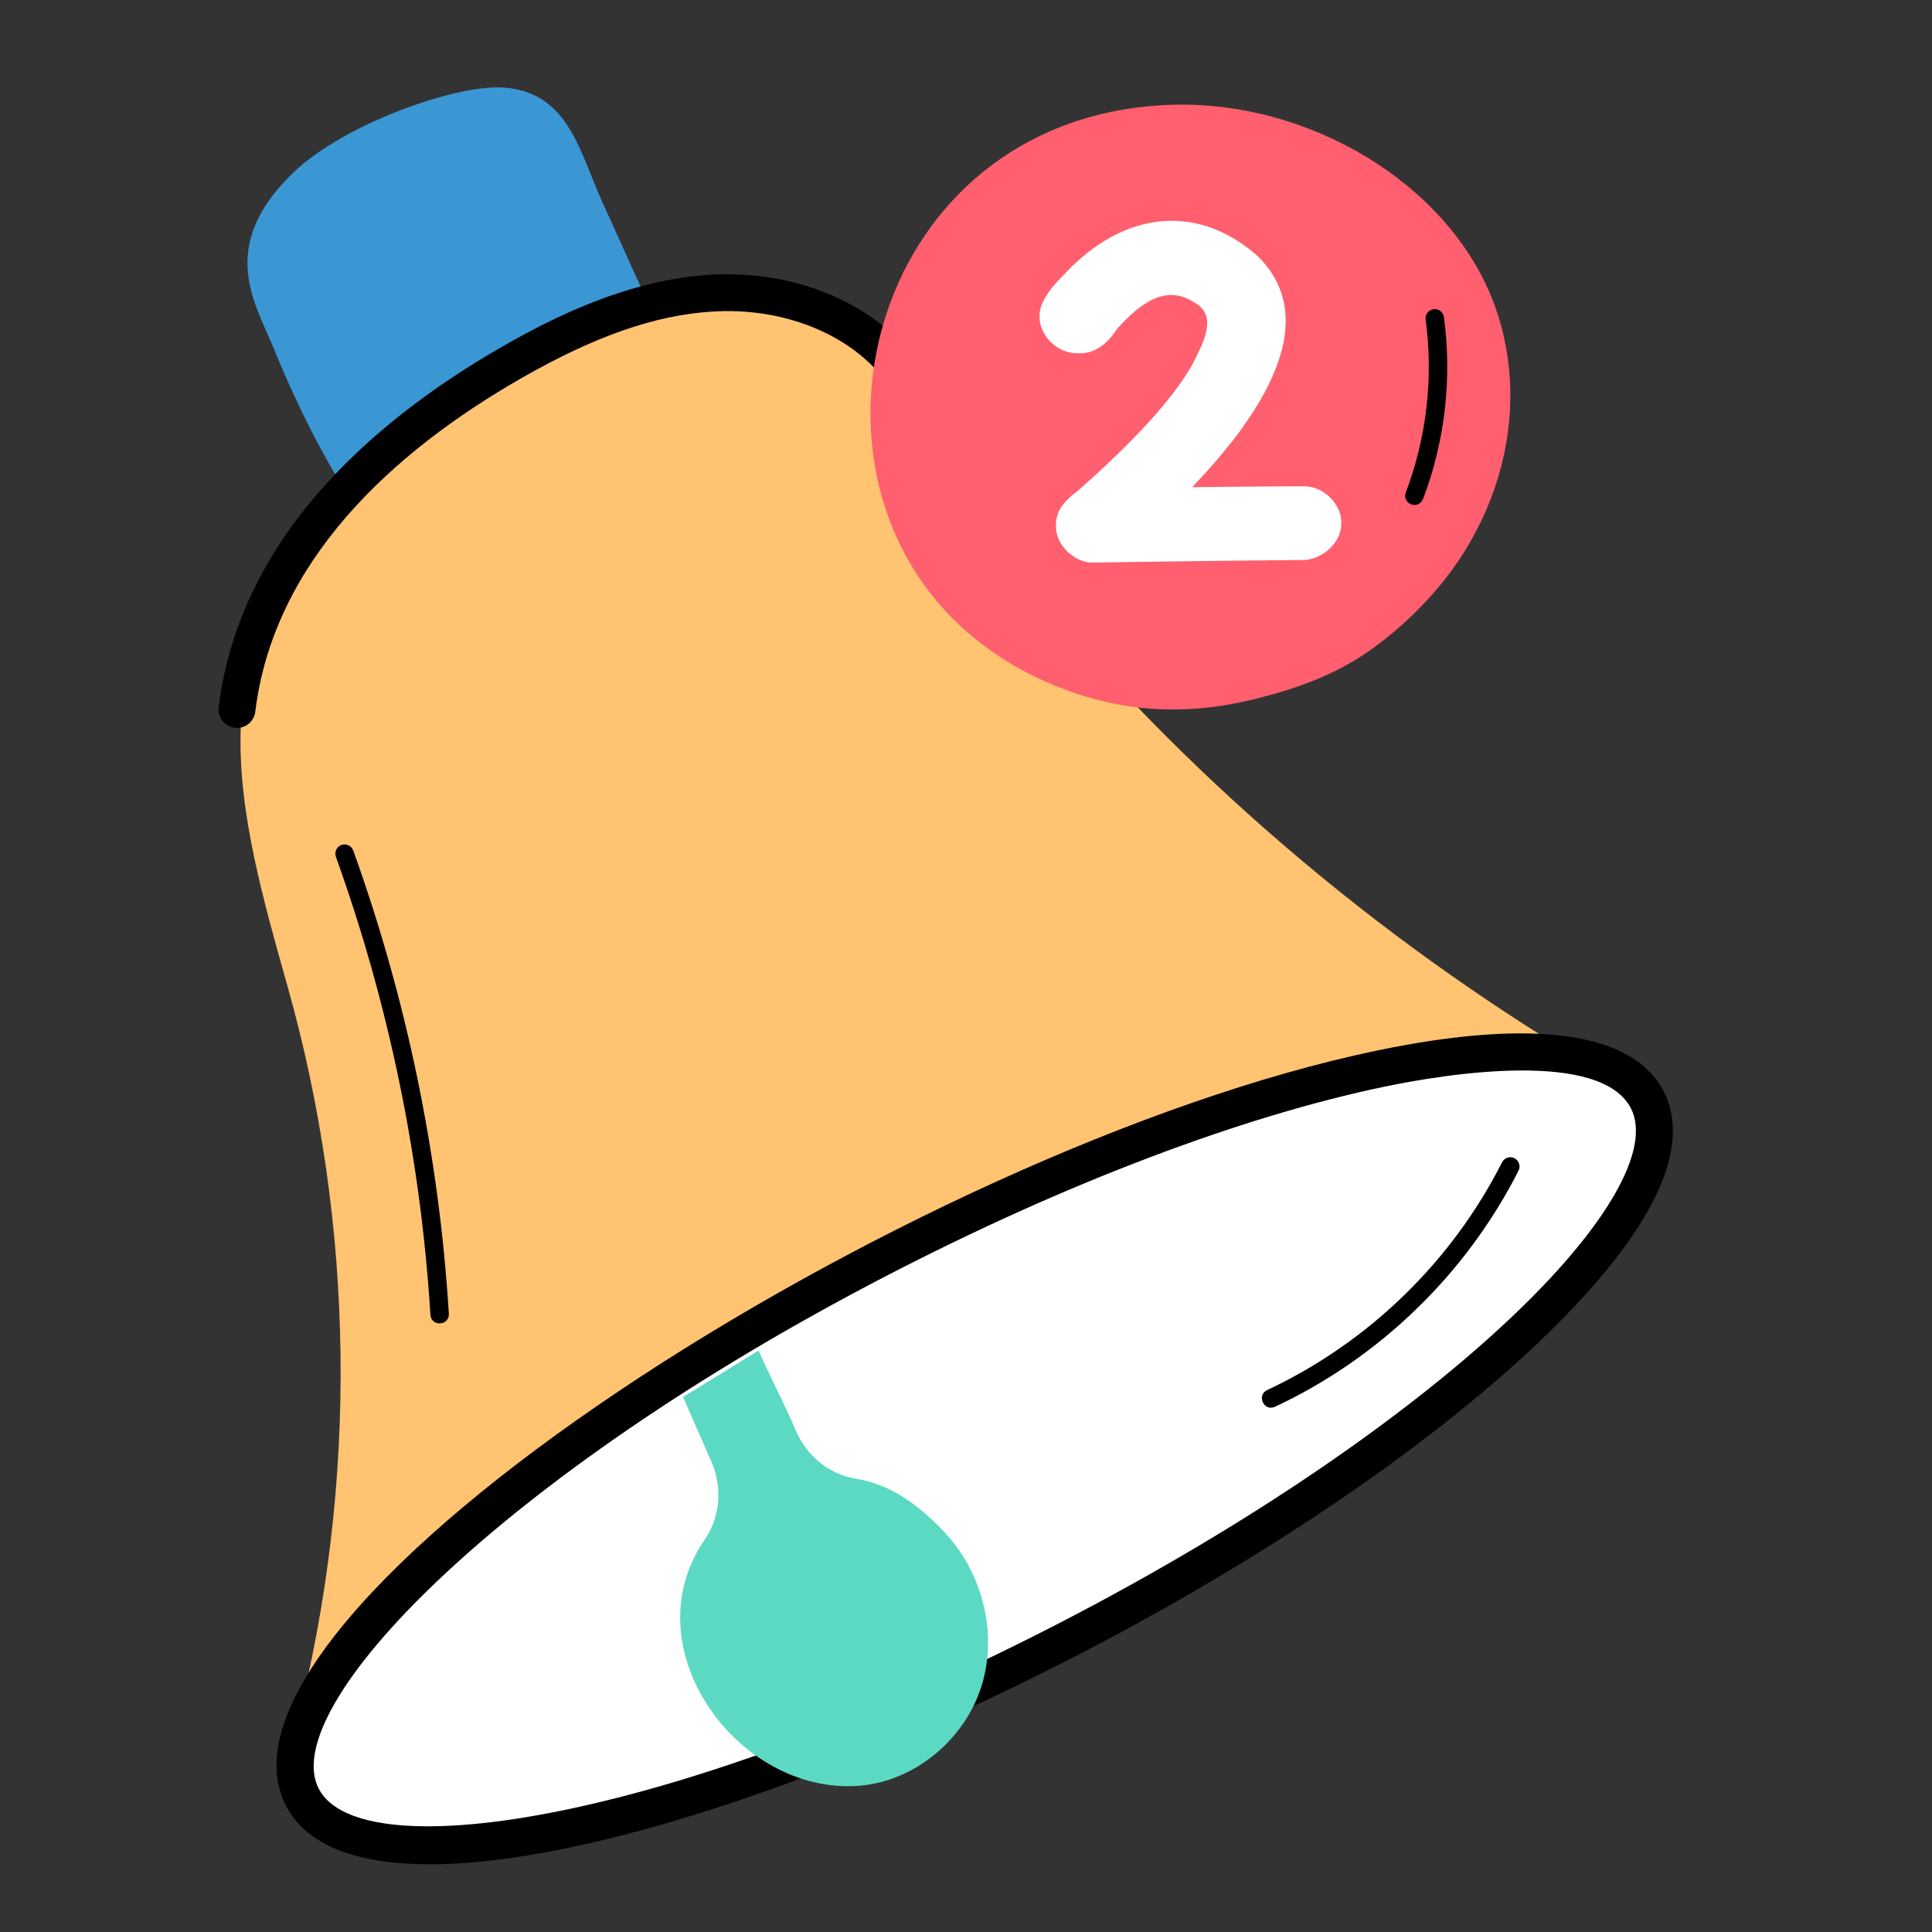
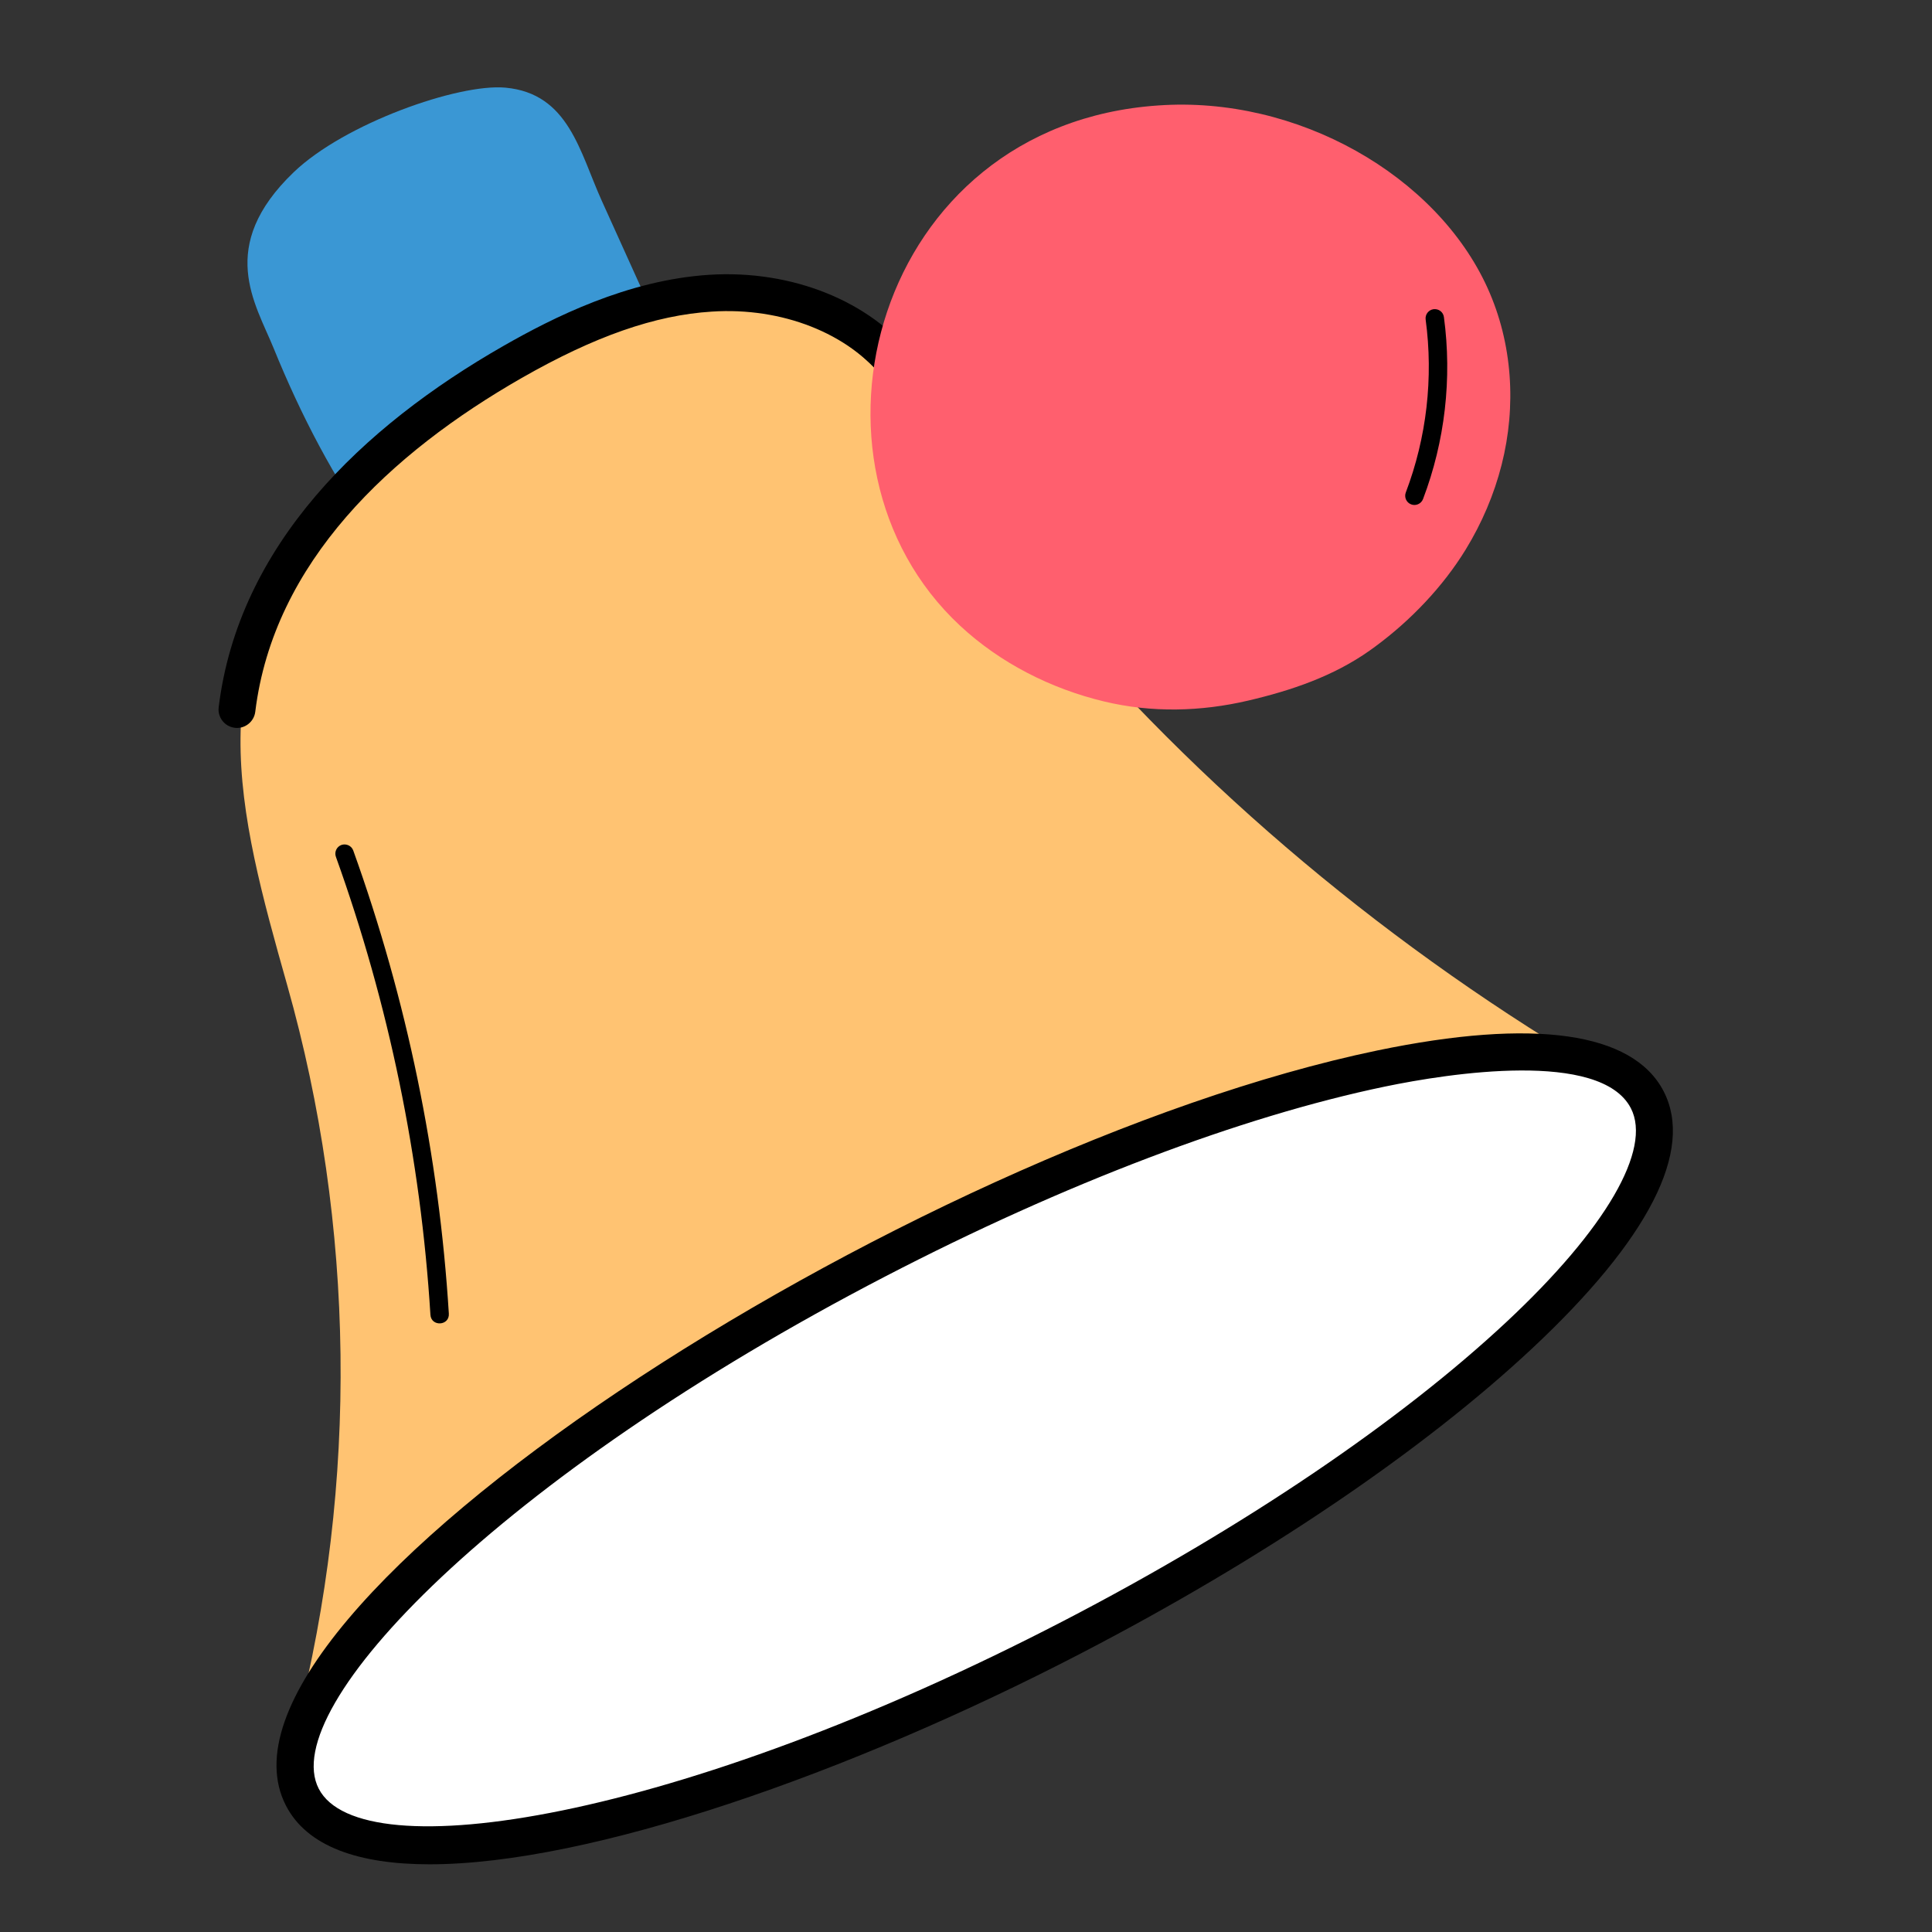
<svg xmlns="http://www.w3.org/2000/svg" width="800" zoomAndPan="magnify" viewBox="0 0 600 600" height="800" preserveAspectRatio="xMidYMid meet" version="1.2">
  <rect x="0" y="0" width="600" height="600" fill="#333333" stroke="none" />
  <g id="18a3d23aec">
    <path style=" stroke:none;fill-rule:nonzero;fill:#3a97d4;fill-opacity:1;" d="M 116.844 166.949 C 103.723 148.754 93.43 128.906 84.988 108.16 C 79.297 94.168 67.195 76.543 91.199 53.496 C 106.984 38.344 142.367 25.887 156.977 27.223 C 176.617 29.023 180.02 47.164 186.867 62.312 C 195.723 81.895 204.578 101.48 213.434 121.062 " />
    <path style=" stroke:none;fill-rule:nonzero;fill:#ffc372;fill-opacity:1;" d="M 511.848 341.199 C 444.562 303.871 383.266 255.004 332.59 197.055 C 317.535 179.84 301.824 161.574 290.484 141.621 C 279.277 121.895 268.992 105.531 245.543 98.812 C 224.344 92.734 201.336 97.562 181.203 106.566 C 153.707 118.863 124.258 136.289 103.707 158.547 C 61.078 204.707 73.805 251.508 89.223 306.047 C 110.273 380.512 111.281 460.535 92.109 535.504 C 214.668 553.996 332.656 478.18 432.652 418.059 C 439.973 413.656 527.586 349.93 511.848 341.199 Z M 511.848 341.199 " />
    <path style=" stroke:none;fill-rule:nonzero;fill:#ffffff;fill-opacity:1;" d="M 511.551 341.508 C 512.047 342.465 512.461 343.465 512.789 344.508 C 513.117 345.555 513.363 346.641 513.523 347.766 C 513.684 348.895 513.758 350.062 513.746 351.27 C 513.738 352.477 513.645 353.723 513.465 355.008 C 513.285 356.293 513.02 357.617 512.672 358.977 C 512.324 360.336 511.891 361.734 511.375 363.164 C 510.859 364.598 510.258 366.062 509.578 367.562 C 508.895 369.062 508.129 370.594 507.277 372.156 C 506.43 373.719 505.5 375.312 504.488 376.938 C 503.477 378.562 502.383 380.215 501.211 381.895 C 500.039 383.574 498.785 385.281 497.457 387.016 C 496.125 388.75 494.719 390.504 493.234 392.289 C 491.746 394.07 490.188 395.871 488.551 397.699 C 486.914 399.523 485.203 401.371 483.418 403.234 C 481.637 405.102 479.781 406.984 477.855 408.883 C 475.926 410.785 473.93 412.699 471.867 414.629 C 469.801 416.562 467.668 418.504 465.473 420.461 C 463.273 422.418 461.012 424.387 458.684 426.367 C 456.359 428.344 453.969 430.332 451.52 432.324 C 449.074 434.32 446.566 436.32 444 438.328 C 441.434 440.332 438.812 442.344 436.137 444.355 C 433.465 446.367 430.734 448.383 427.957 450.398 C 425.176 452.414 422.348 454.426 419.473 456.441 C 416.594 458.453 413.672 460.461 410.707 462.465 C 407.738 464.469 404.73 466.469 401.68 468.461 C 398.629 470.453 395.543 472.434 392.414 474.41 C 389.289 476.383 386.129 478.348 382.934 480.301 C 379.742 482.254 376.516 484.191 373.262 486.117 C 370.008 488.043 366.727 489.953 363.418 491.848 C 360.109 493.742 356.781 495.617 353.43 497.477 C 350.078 499.336 346.707 501.172 343.316 502.988 C 339.93 504.809 336.523 506.602 333.109 508.375 C 329.691 510.148 326.262 511.898 322.824 513.621 C 319.387 515.344 315.945 517.043 312.496 518.711 C 309.043 520.383 305.594 522.023 302.141 523.637 C 298.688 525.25 295.234 526.832 291.785 528.383 C 288.34 529.938 284.895 531.457 281.461 532.941 C 278.023 534.43 274.598 535.883 271.184 537.301 C 267.77 538.719 264.371 540.102 260.984 541.449 C 257.602 542.793 254.234 544.102 250.887 545.375 C 247.539 546.645 244.215 547.879 240.914 549.07 C 237.609 550.266 234.336 551.418 231.086 552.527 C 227.84 553.641 224.621 554.711 221.434 555.738 C 218.25 556.766 215.098 557.75 211.98 558.691 C 208.859 559.633 205.781 560.531 202.742 561.387 C 199.699 562.238 196.699 563.047 193.742 563.809 C 190.785 564.57 187.875 565.289 185.008 565.957 C 182.145 566.629 179.328 567.25 176.559 567.828 C 173.789 568.402 171.074 568.934 168.41 569.414 C 165.75 569.895 163.141 570.324 160.59 570.711 C 158.035 571.094 155.543 571.43 153.109 571.715 C 150.672 572.004 148.301 572.238 145.988 572.43 C 143.676 572.617 141.43 572.754 139.246 572.844 C 137.062 572.934 134.945 572.977 132.895 572.965 C 130.848 572.957 128.867 572.898 126.957 572.789 C 125.047 572.68 123.207 572.523 121.441 572.316 C 119.672 572.109 117.98 571.855 116.363 571.551 C 114.742 571.246 113.199 570.891 111.73 570.488 C 110.262 570.086 108.875 569.637 107.562 569.137 C 106.25 568.641 105.016 568.094 103.859 567.5 C 102.707 566.906 101.633 566.266 100.641 565.578 C 99.648 564.891 98.734 564.156 97.906 563.375 C 97.078 562.598 96.328 561.773 95.664 560.902 C 95 560.031 94.422 559.117 93.922 558.16 C 93.426 557.203 93.012 556.199 92.684 555.156 C 92.355 554.113 92.113 553.027 91.953 551.898 C 91.793 550.773 91.719 549.605 91.727 548.398 C 91.738 547.191 91.832 545.941 92.012 544.656 C 92.191 543.371 92.453 542.051 92.801 540.688 C 93.148 539.328 93.582 537.934 94.098 536.5 C 94.617 535.07 95.215 533.605 95.898 532.105 C 96.582 530.605 97.348 529.074 98.195 527.512 C 99.043 525.945 99.977 524.352 100.988 522.73 C 102 521.105 103.09 519.453 104.262 517.773 C 105.438 516.09 106.688 514.383 108.02 512.652 C 109.348 510.918 110.758 509.16 112.242 507.379 C 113.727 505.598 115.289 503.793 116.926 501.969 C 118.562 500.141 120.273 498.297 122.055 496.434 C 123.84 494.566 125.695 492.684 127.621 490.781 C 129.547 488.883 131.543 486.969 133.609 485.035 C 135.672 483.105 137.805 481.16 140.004 479.203 C 142.203 477.246 144.465 475.277 146.789 473.301 C 149.117 471.324 151.504 469.336 153.953 467.34 C 156.402 465.348 158.91 463.348 161.473 461.34 C 164.039 459.332 166.66 457.324 169.336 455.309 C 172.012 453.297 174.738 451.281 177.52 449.27 C 180.297 447.254 183.125 445.238 186.004 443.227 C 188.879 441.215 191.801 439.207 194.77 437.203 C 197.734 435.195 200.746 433.199 203.797 431.207 C 206.844 429.215 209.934 427.23 213.059 425.258 C 216.184 423.281 219.344 421.32 222.539 419.367 C 225.734 417.414 228.957 415.473 232.215 413.547 C 235.469 411.625 238.75 409.715 242.055 407.82 C 245.363 405.926 248.695 404.047 252.047 402.191 C 255.398 400.332 258.77 398.492 262.156 396.676 C 265.547 394.859 268.949 393.062 272.367 391.289 C 275.785 389.52 279.211 387.77 282.648 386.047 C 286.086 384.32 289.531 382.625 292.98 380.953 C 296.43 379.285 299.883 377.641 303.336 376.027 C 306.789 374.418 310.238 372.832 313.688 371.281 C 317.137 369.73 320.578 368.211 324.016 366.723 C 327.449 365.238 330.875 363.785 334.289 362.367 C 337.703 360.949 341.105 359.566 344.488 358.219 C 347.875 356.871 351.242 355.562 354.59 354.293 C 357.938 353.02 361.262 351.789 364.562 350.594 C 367.863 349.402 371.141 348.25 374.387 347.137 C 377.637 346.027 380.852 344.957 384.039 343.93 C 387.227 342.898 390.379 341.914 393.496 340.973 C 396.613 340.031 399.691 339.133 402.734 338.281 C 405.773 337.43 408.773 336.621 411.73 335.855 C 414.688 335.094 417.598 334.379 420.465 333.707 C 423.332 333.039 426.148 332.414 428.918 331.84 C 431.684 331.262 434.398 330.734 437.062 330.254 C 439.727 329.773 442.332 329.34 444.887 328.957 C 447.438 328.57 449.934 328.238 452.367 327.949 C 454.801 327.664 457.176 327.426 459.488 327.238 C 461.801 327.051 464.047 326.91 466.23 326.82 C 468.414 326.73 470.527 326.691 472.578 326.699 C 474.629 326.711 476.609 326.77 478.52 326.875 C 480.43 326.984 482.266 327.141 484.035 327.348 C 485.801 327.555 487.496 327.812 489.113 328.117 C 490.734 328.422 492.277 328.773 493.742 329.176 C 495.211 329.578 496.602 330.031 497.914 330.527 C 499.227 331.027 500.461 331.574 501.613 332.168 C 502.77 332.762 503.844 333.402 504.836 334.09 C 505.828 334.777 506.738 335.512 507.57 336.289 C 508.398 337.07 509.145 337.895 509.809 338.766 C 510.473 339.633 511.055 340.547 511.551 341.508 Z M 511.551 341.508 " />
    <path style=" stroke:none;fill-rule:nonzero;fill:#000000;fill-opacity:1;" d="M 133.41 578.977 C 111.391 578.977 95.402 573.465 88.832 560.801 C 57.441 500.266 282.258 356.516 427.75 326.23 C 476.367 316.141 507.094 320.492 516.637 338.871 C 526.172 357.262 512.043 384.898 475.773 418.812 C 441.699 450.68 391.969 484.293 335.738 513.453 L 335.746 513.453 C 263.832 550.77 183.219 578.977 133.41 578.977 Z M 430.082 337.449 C 385.402 346.746 330.324 367.672 275 396.375 C 154.938 458.656 85.883 530.23 99 555.523 C 112.113 580.836 210.41 565.566 330.465 503.297 C 385.789 474.594 434.617 441.621 467.949 410.445 C 498.695 381.699 513.094 356.914 506.469 344.152 C 497.086 326.035 450.059 333.293 430.082 337.449 Z M 430.082 337.449 " />
-     <path style=" stroke:none;fill-rule:nonzero;fill:#5bd9c3;fill-opacity:1;" d="M 212.137 433.844 L 220.938 453.973 C 224.387 461.863 223.734 471.035 218.855 478.133 C 195.719 511.781 229.234 557.578 266.828 554.582 C 284.066 553.207 299.566 540.246 304.781 523.758 C 309.996 507.27 305.09 488.219 293.176 475.688 C 284.633 466.699 276.129 460.898 265.688 459.207 C 257.273 457.848 250.332 451.883 247.031 444.027 C 243.711 436.133 239.965 429.289 235.582 419.438 " />
    <path style=" stroke:none;fill-rule:nonzero;fill:#000000;fill-opacity:1;" d="M 72.898 226.02 C 69.762 225.641 67.527 222.777 67.914 219.645 C 74.086 169.246 112.477 132.527 156.367 107.422 C 171.602 98.719 194.801 86.953 220.309 85.34 C 245.918 83.73 270.242 93.496 283.789 110.867 C 285.734 113.359 285.293 116.965 282.797 118.91 C 280.297 120.855 276.703 120.387 274.762 117.914 C 263.504 103.496 242.879 95.34 221.027 96.773 C 203.426 97.879 184.684 104.426 162.051 117.367 C 121.387 140.621 84.98 174.547 79.277 221.031 C 78.887 224.266 75.891 226.438 72.898 226.02 Z M 72.898 226.02 " />
    <path style=" stroke:none;fill-rule:nonzero;fill:#000000;fill-opacity:1;" d="M 133.672 408.309 C 130.652 359.723 120.777 311.871 104.312 266.078 C 103.781 264.59 104.551 262.945 106.039 262.406 C 107.527 261.902 109.172 262.652 109.703 264.129 C 126.348 310.438 136.336 358.824 139.391 407.953 C 139.633 411.773 133.91 412.102 133.672 408.309 Z M 133.672 408.309 " />
-     <path style=" stroke:none;fill-rule:nonzero;fill:#000000;fill-opacity:1;" d="M 393.547 431.688 C 424.926 416.98 450.832 391.855 466.484 360.953 C 467.203 359.543 468.941 358.984 470.332 359.699 C 471.75 360.414 472.312 362.137 471.598 363.547 C 455.363 395.582 428.504 421.633 395.973 436.879 C 392.496 438.469 390.137 433.285 393.547 431.688 Z M 393.547 431.688 " />
    <path style=" stroke:none;fill-rule:nonzero;fill:#ff5f6e;fill-opacity:1;" d="M 427.191 200.719 C 426.582 201.168 425.969 201.609 425.355 202.047 C 414.066 210.027 401.008 214.445 387.656 217.57 C 372.906 221.02 357.691 221.398 342.918 217.855 C 326.367 213.887 310.641 205.93 298.172 194.328 C 243.809 143.754 271.578 38.781 359.625 32.754 C 402.91 29.664 446.195 54.512 462 89.504 C 469.75 106.656 470.953 126.141 466.352 144.305 C 464.004 153.578 460.199 162.473 455.199 170.637 C 448.148 182.156 438.125 192.645 427.191 200.719 Z M 427.191 200.719 " />
-     <path style=" stroke:none;fill-rule:nonzero;fill:#ffffff;fill-opacity:1;" d="M 390.652 79.617 C 411.422 100.109 390.766 129.863 370.414 151.09 L 370.414 151.309 C 383.391 151.113 402.668 151.016 405.035 151.016 C 410.863 151.016 416.543 156.359 416.543 162.102 L 416.543 162.684 C 416.543 169.117 409.938 173.914 404.723 173.914 C 402.406 173.914 372.809 174.184 339.133 174.719 C 334.062 174.719 327.934 169.676 327.934 163.559 L 327.934 162.832 C 327.934 159.184 330.066 155.828 334.344 152.766 C 346.188 142.34 364.777 124.914 371.574 110.684 C 374.758 104.32 377.277 97.598 371.184 94.129 C 362.242 87.965 354.098 94.105 346.777 102.297 C 343.586 107.258 339.723 109.734 335.195 109.734 L 334.73 109.734 C 327.91 109.734 322.836 103.902 322.836 98.504 L 322.836 98.066 C 322.836 94.664 325.098 90.676 329.637 86.105 C 349.773 63.953 373.168 63.934 390.652 79.617 Z M 390.652 79.617 " />
    <path style=" stroke:none;fill-rule:nonzero;fill:#000000;fill-opacity:1;" d="M 438.242 156.637 C 436.766 156.078 436.023 154.422 436.582 152.945 C 443.059 135.891 445.188 117.32 442.75 99.246 C 442.539 97.68 443.633 96.238 445.199 96.023 C 446.801 95.832 448.215 96.906 448.422 98.484 C 450.992 117.5 448.75 137.039 441.938 154.98 C 441.352 156.516 439.629 157.191 438.242 156.637 Z M 438.242 156.637 " />
  </g>
</svg>